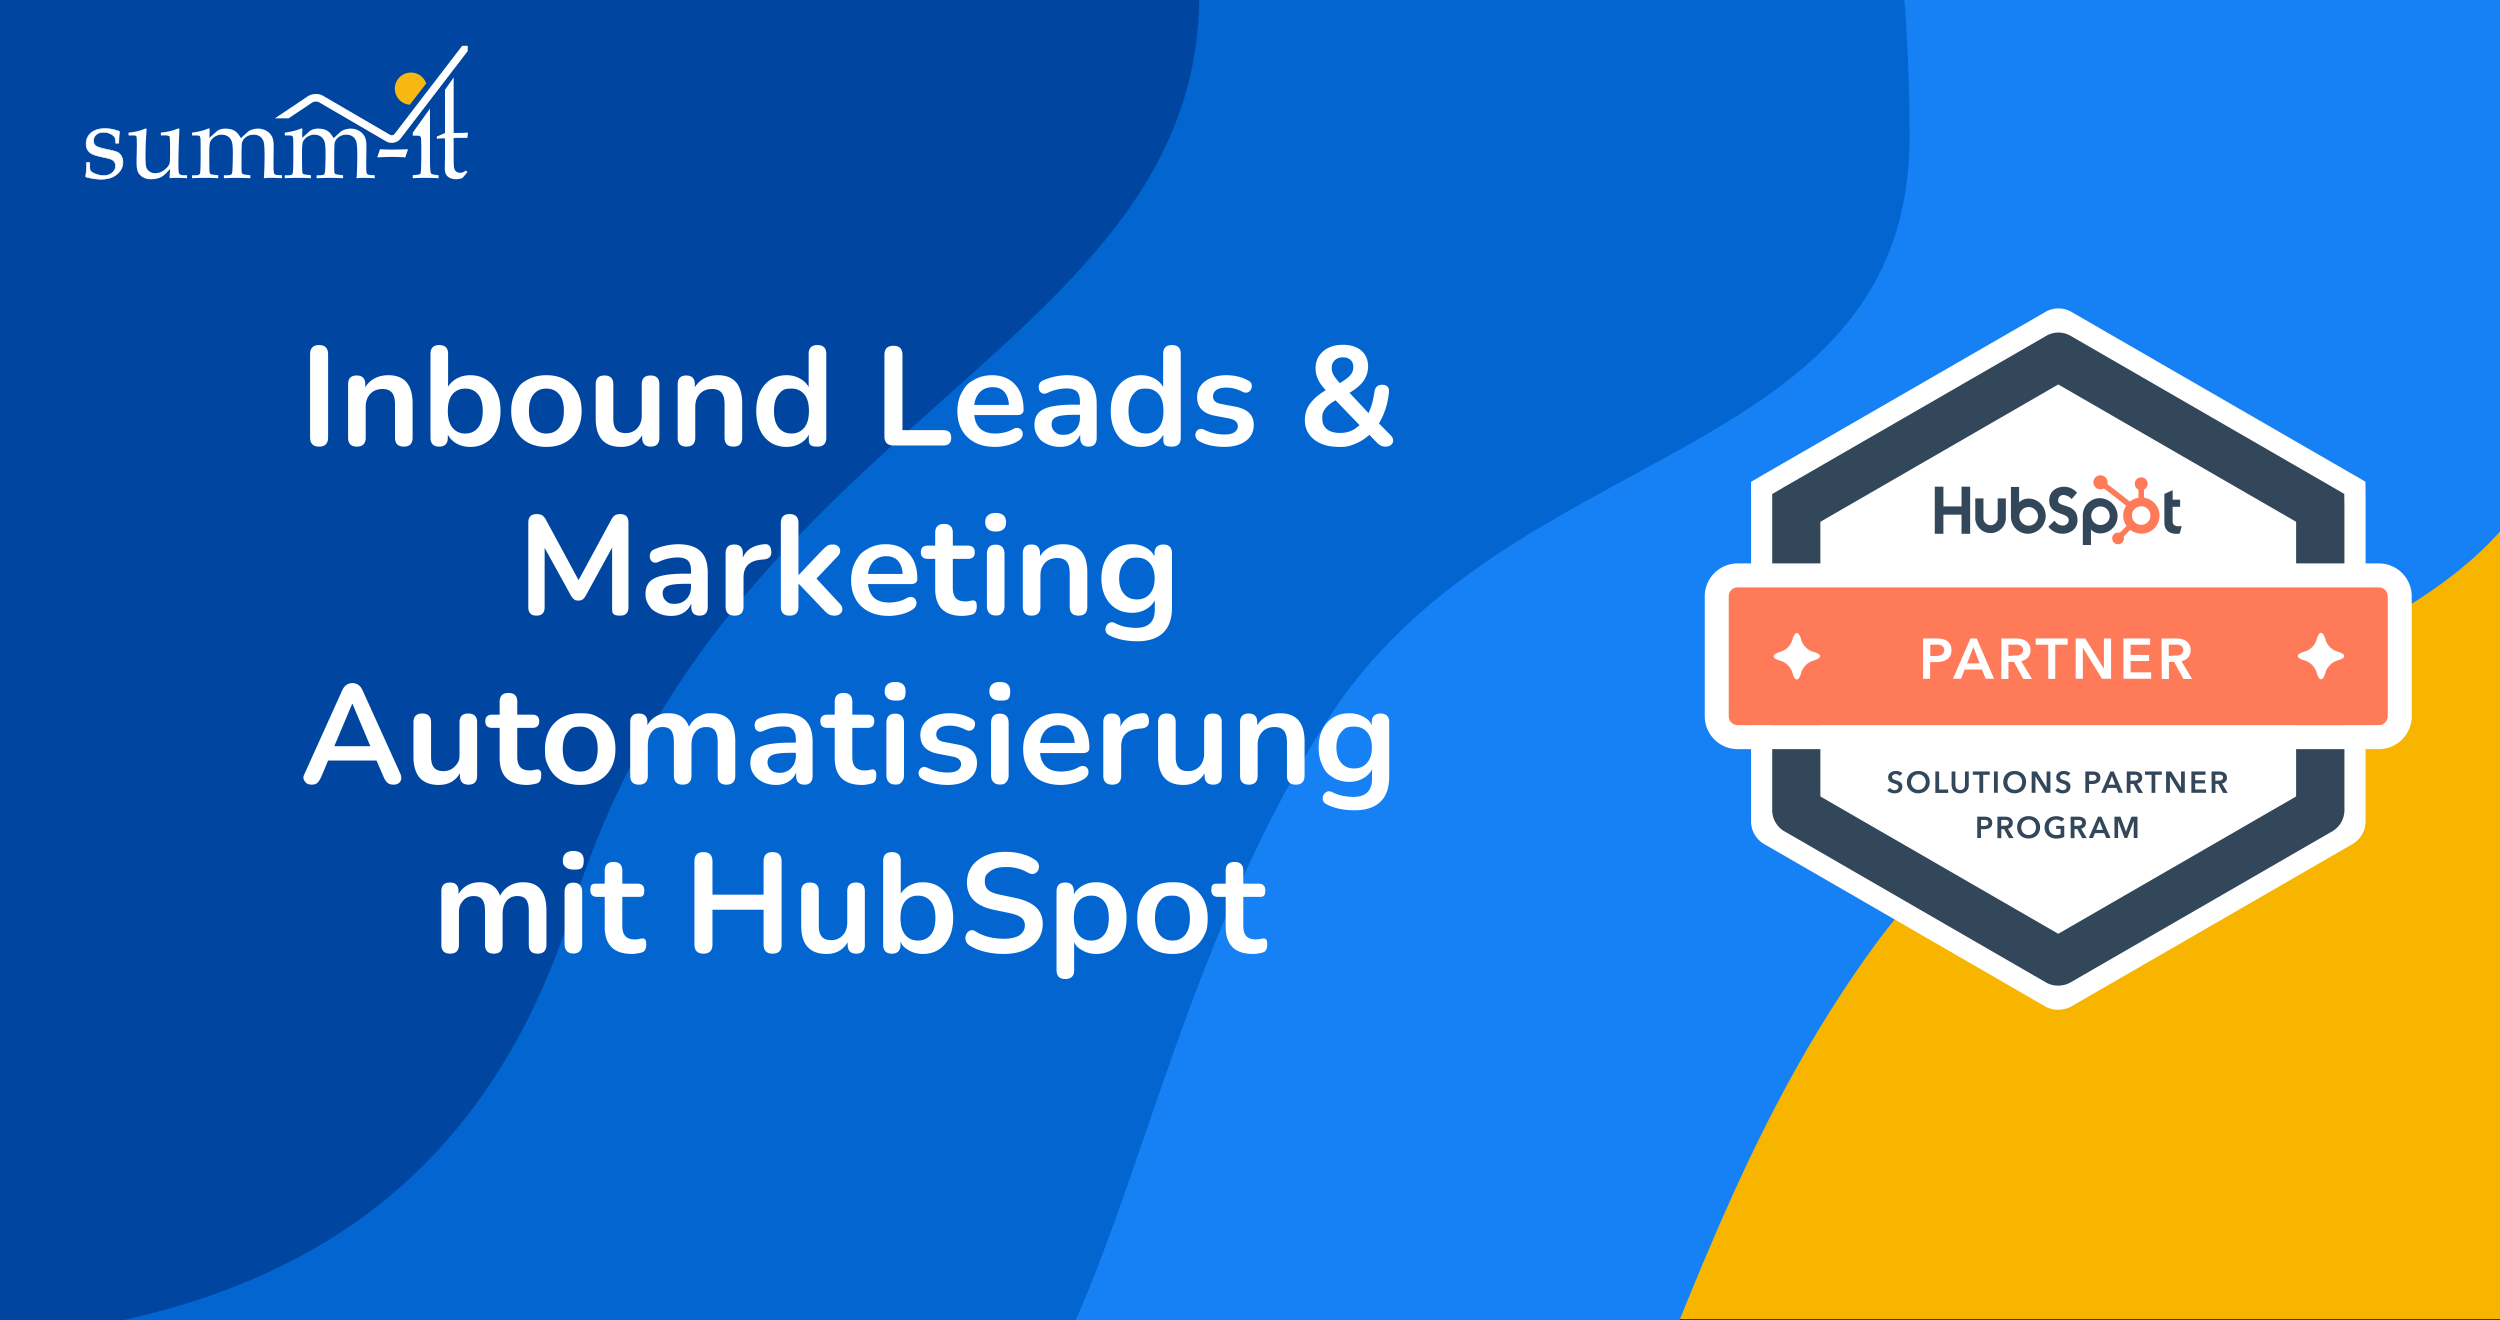
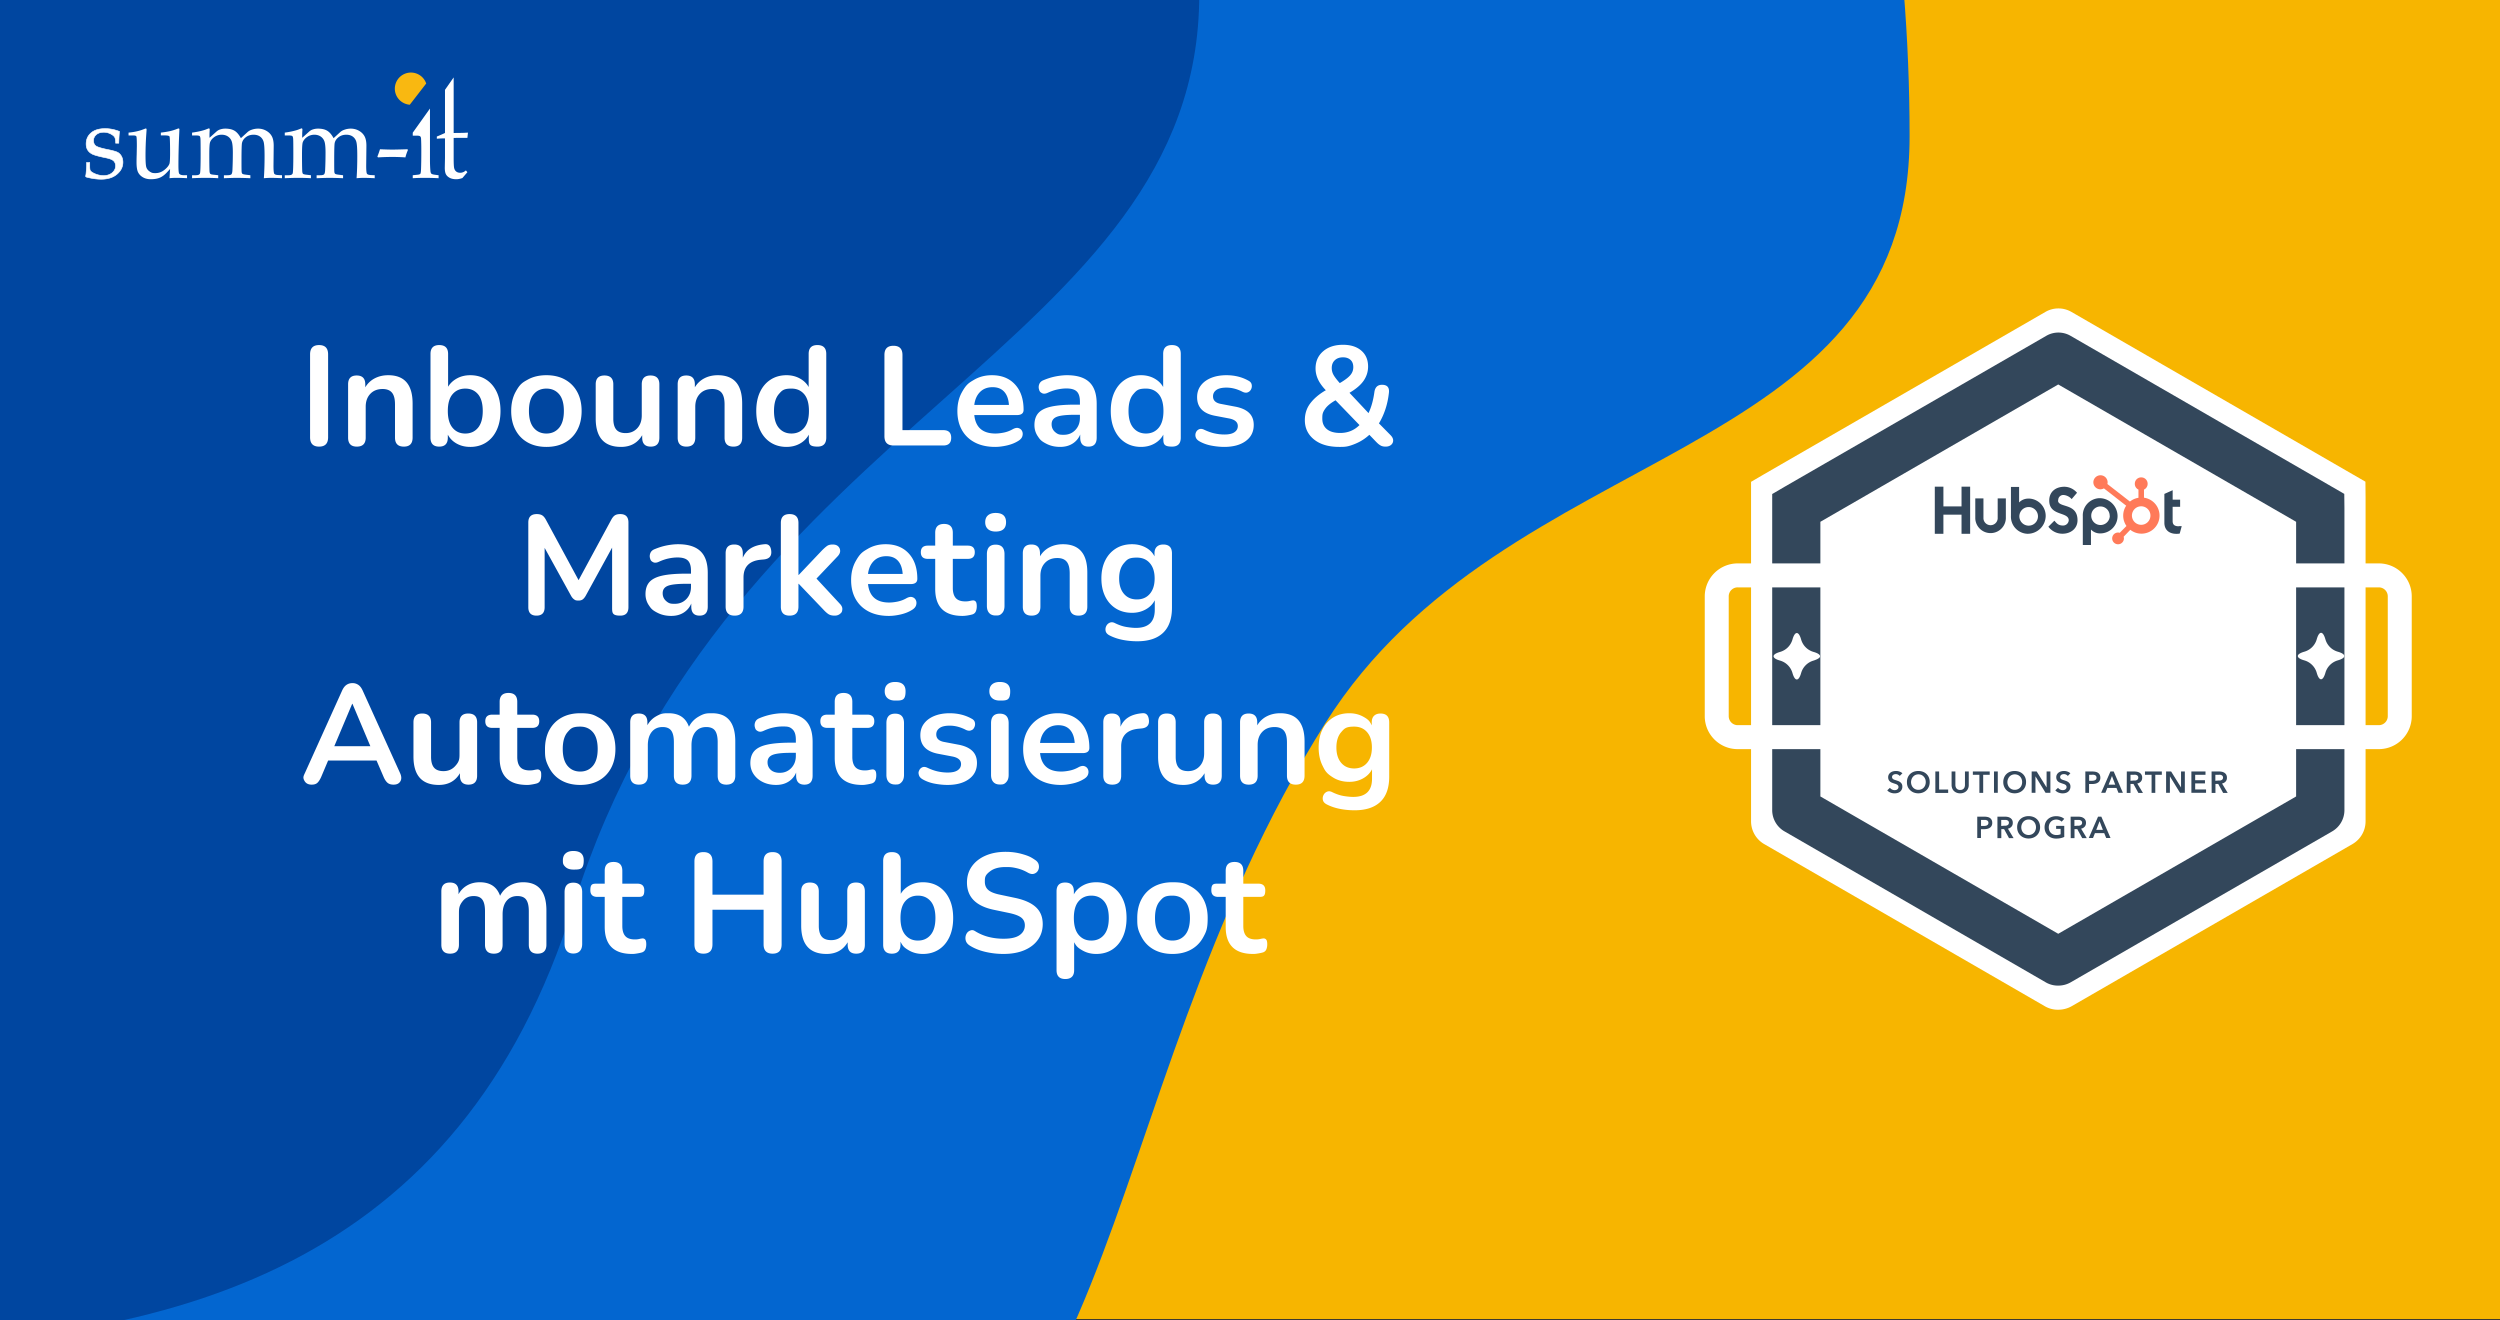
<svg xmlns="http://www.w3.org/2000/svg" xmlns:xlink="http://www.w3.org/1999/xlink" xml:space="preserve" width="710" height="375" viewBox="0 0 710 375">
  <rect x="0" y="0" width="710" height="375" fill="#333333" stroke="none" />
  <defs>
    <path id="a" d="M0 0h710v375H0z" />
  </defs>
  <clipPath id="b">
    <use xlink:href="#a" overflow="visible" />
  </clipPath>
  <g clip-path="url(#b)">
    <path fill="#f7b500" d="M0-.391h710v375H0z" />
-     <path fill="#1681f5" d="M728.859 100.006c0 94.101-134.893 85.489-195.064 166.602-80.866 109.012-65.834 237.891-188.409 237.891-211.787 0-383.474-181.098-383.474-404.492 0-223.395 171.687-404.492 383.474-404.492s383.473 181.096 383.473 404.491" />
    <path fill="#0366d0" d="M542.323 38.673c0 94.101-114.702 85.489-165.866 166.602-68.762 109.01-55.98 237.891-160.207 237.891-180.085 0-326.073-181.098-326.073-404.492 0-223.396 145.988-404.492 326.073-404.492S542.323-184.722 542.323 38.673" />
    <path fill="#0046a0" d="M340.59-1.561c0 100.284-134.134 119.727-177.753 258.789C130.825 359.29 50.668 382.619-46.4 382.619c-181.307 0-269.581-168.336-269.581-384.18 0-215.845 146.979-390.82 328.285-390.82 181.309 0 328.286 174.976 328.286 390.82" />
  </g>
-   <path fill="#fff" d="m131.262 13-19.193 25.021a.9.9 0 0 1-.349.271 1.2 1.2 0 0 1-.485.106.95.95 0 0 1-.475-.12L91.73 27.194c-.627-.361-1.322-.502-2.013-.506-.785.007-1.576.186-2.263.638l-9.387 6.279h3.902l6.69-4.477c.211-.148.639-.274 1.058-.271.372-.003.727.093.92.209l19.027 11.085a3.1 3.1 0 0 0 1.568.416c.485 0 .959-.104 1.397-.309a3.1 3.1 0 0 0 1.159-.918l19.043-24.826V13z" />
  <path fill="#f9b811" d="M115.908 20.676a4.576 4.576 0 0 0-3.705 5.309 4.58 4.58 0 0 0 4.176 3.757l4.663-6.027a4.58 4.58 0 0 0-5.134-3.039" />
  <g fill="#fff">
    <path d="M128.84 39.164v5.715q0 2.235.144 2.859.147.628.589.978.444.349 1.131.35.422 0 .821-.166.403-.167.792-.504l.423.508-1.419 1.662q-.468.161-.905.247a4.2 4.2 0 0 1-.849.088c-.721 0-1.333-.128-1.827-.384q-.748-.39-1.083-1.005-.336-.619-.336-1.874l.056-2.809v-5.532q-1.121 0-2.315.099v-.624c.837-.32 2.315-1.005 2.315-1.005V25.513l2.464-3.529v15.783s2.148-.014 2.896-.045l1.167-.059-.163 1.501-.596-.014-2.798.014zM122.111 30.826v14.542q.001 1.892.134 3.231.059.525.276.73c.143.135.496.235 1.049.305l.991.132v.845a80 80 0 0 0-3.877-.102c-1.143 0-2.3.032-3.462.102v-.845l1.25-.132c.487-.04.782-.132.895-.272q.17-.209.211-1.409.075-1.852.075-5.107 0-2.263-.075-3.49-.03-.454-.254-.644-.224-.189-1.011-.189h-1.092v-.843zM107.362 44.699l-.19-.204q.438-1.108.743-2.11c1.417.064 2.598.101 3.537.101q1.167-.002 4.282-.101l.116.218c-.32.734-.558 1.437-.712 2.097a55 55 0 0 0-3.671-.131 68 68 0 0 0-4.105.13M85.826 39.137l1.953-1.749q.465-.42.989-.598a4.6 4.6 0 0 1 1.498-.26q1.646-.001 2.642.589c.669.394 1.276 1.1 1.83 2.119l1.88-1.718a3.3 3.3 0 0 1 1.183-.672 5.4 5.4 0 0 1 1.779-.318q1.312-.001 2.378.611 1.064.612 1.582 1.588.519.975.52 2.655l-.061 5.697q.001 1.91.22 2.254.22.342 1.13.384l1.068.047v.845l-.702-.035a69 69 0 0 0-2.3-.066c-.611 0-1.331.032-2.149.102.136-1.799.201-3.896.201-6.301q.002-3.044-.261-4.001-.264-.959-1.002-1.504c-.495-.362-1.112-.544-1.86-.544q-1.263 0-2.165.685c-.6.456-.976 1.003-1.12 1.642-.096.403-.144 2.134-.144 5.185q0 2.697.042 3.07.043.378.24.532.195.154 1.262.273l.975.118v.845a104 104 0 0 0-3.788-.102q-.961-.002-3.728.102v-.845h.977c.58 0 .961-.084 1.133-.249q.265-.248.307-1.167.117-2.393.116-4.984c0-1.549-.105-2.612-.313-3.203a2.76 2.76 0 0 0-1.061-1.391q-.751-.51-1.8-.511-1.12 0-2.038.628-.919.626-1.253 1.518-.218.609-.219 3.468.001 3.135.06 4.607.029.684.218.874t1.251.293l1.008.117v.845a61 61 0 0 0-3.439-.102q-1.835-.001-3.989.102v-.845h1.106q.948-.001 1.134-.506.19-.502.19-5.483 0-3.648-.043-4.305c-.031-.438-.111-.714-.25-.831q-.203-.177-1.236-.177h-.902v-.802q2.14-.289 3.683-.799l1.063-.408q.264-.001.265.353l-.032.525q-.042.807-.028 1.803M59.496 39.137l1.954-1.749q.466-.42.99-.598a4.6 4.6 0 0 1 1.5-.26q1.645-.001 2.645.589.996.59 1.827 2.119l1.881-1.718q.48-.44 1.182-.672a5.4 5.4 0 0 1 1.779-.318q1.313-.001 2.376.611 1.065.612 1.583 1.588.516.975.517 2.655l-.059 5.697q.002 1.91.22 2.254.22.342 1.129.384l1.068.047v.845l-.701-.035a70 70 0 0 0-2.3-.066q-.922-.002-2.152.102c.134-1.799.203-3.896.203-6.301q0-3.044-.261-4.001-.262-.959-1.003-1.504-.74-.543-1.861-.544-1.262 0-2.164.685-.9.684-1.117 1.642c-.098.403-.146 2.134-.146 5.185q0 2.697.043 3.07.044.378.239.532.198.154 1.261.273l.975.118v.845a104 104 0 0 0-3.786-.102q-.962-.002-3.728.102v-.845h.976q.873 0 1.135-.249c.177-.166.276-.554.307-1.167q.114-2.393.116-4.984c0-1.549-.105-2.612-.313-3.203a2.75 2.75 0 0 0-1.062-1.391q-.75-.51-1.8-.511-1.121 0-2.038.628-.917.626-1.252 1.518-.218.609-.219 3.468.002 3.135.057 4.607.031.684.221.874c.19.19.542.224 1.251.293l1.006.117v.845a61 61 0 0 0-3.437-.102q-1.835-.001-3.992.102v-.845h1.107q.946-.001 1.135-.506.19-.502.191-5.483-.001-3.648-.044-4.305-.044-.656-.248-.831-.205-.177-1.237-.177h-.904v-.802q2.141-.289 3.684-.799l1.064-.408q.263-.001.263.353l-.03.525q-.045.807-.031 1.803M48.14 50.611l.161-2.621-.859.93q-1.002 1.093-2.042 1.536-1.038.446-2.566.444-1.31.002-2.253-.553-.946-.554-1.374-1.435-.429-.88-.429-2.787 0-.99.044-2.301l.043-2.347q0-2.461-.14-2.737-.136-.275-.923-.276h-1.296v-.802q1.985-.173 3.665-.728l1.213-.45q.248 0 .247.363l-.102 1.485a88 88 0 0 0-.203 5.738q0 2.65.217 3.386.22.732.917 1.223c.697.491 1.031.487 1.7.487q1.353.001 2.477-.875c.75-.582 1.243-1.167 1.476-1.763q.188-.507.189-3.072 0-4.31-.161-4.687-.145-.307-1.311-.307h-1.15v-.802q1.5-.174 2.547-.406 1.049-.233 2.215-.699a.6.6 0 0 1 .26-.072q.249 0 .249.276l-.059 1.355a202 202 0 0 0-.219 8.767q0 2.126.219 2.431.32.45 1.383.452h.845v.845a56 56 0 0 0-3.087-.102c-.631.003-1.262.035-1.893.104" />
    <path stroke="#fff" stroke-miterlimit="10" stroke-width=".171" d="M25.482 46.154v.951c0 .762.068 1.231.206 1.419q.375.463 1.478.905 1.097.436 2.264.438 1.499 0 2.446-.812.946-.809.947-1.93 0-.891-.554-1.429-.554-.539-2.112-.86-2.896-.586-3.83-1.02-.93-.441-1.396-1.167-.468-.729-.467-1.765 0-1.939 1.408-3.147 1.407-1.21 3.989-1.209 2.04 0 4.069.813-.126.992-.205 3.32h-.875q-.029-1.282-.276-1.688-.334-.54-1.219-.978a4.2 4.2 0 0 0-1.888-.436c-.885 0-1.587.228-2.115.678q-.792.679-.791 1.698 0 .977.625 1.474.628.51 3.466 1.079 2.097.423 2.768.786t1.076 1.106c.272.492.409 1.063.409 1.7q-.001 1.966-1.682 3.391-1.683 1.427-4.493 1.426-1.791-.001-4.019-.56-.393-.099-.393-.306l.044-.204a5 5 0 0 0 .1-.774q.132-1.413.132-2.203l-.014-.699h.902z" />
  </g>
  <defs>
    <path id="bO" d="M483.637 87.181h201.811v200H483.637z" />
  </defs>
  <clipPath id="bP">
    <use xlink:href="#bO" overflow="visible" />
  </clipPath>
  <g clip-path="url(#bP)">
    <defs>
      <path id="bQ" d="M483.637 87.181h201.811v200H483.637z" />
    </defs>
    <clipPath id="bR">
      <use xlink:href="#bQ" overflow="visible" />
    </clipPath>
    <path fill="#fff" d="M584.542 286.761a7.3 7.3 0 0 1-3.673-.913l-79.971-46.208a7.49 7.49 0 0 1-3.598-6.38v-96.42l3.748-2.19 79.818-46.047a7.38 7.38 0 0 1 7.454 0l83.46 48.197.043 4.327v92.135a7.47 7.47 0 0 1-3.679 6.431l-79.883 46.122a7.7 7.7 0 0 1-3.719.946m-72.551-57.683 72.551 41.888 72.55-41.888V145.31l-72.55-41.887-72.551 41.887zm76.217-127.794-.137.083z" clip-path="url(#bR)" />
  </g>
  <g clip-path="url(#bP)">
    <defs>
      <path id="bS" d="M483.637 87.181h201.811v200H483.637z" />
    </defs>
    <clipPath id="bT">
      <use xlink:href="#bS" overflow="visible" />
    </clipPath>
    <path fill="#fff" d="M658.937 230.093v-85.802a.1.1 0 0 0-.043-.077l-74.31-42.902a.07.07 0 0 0-.085 0l-74.31 42.901a.1.1 0 0 0-.043.077v85.802a.1.1 0 0 0 .043.077l74.352 42.901a.075.075 0 0 0 .086 0l74.31-42.901a.1.1 0 0 0 0-.076" clip-path="url(#bT)" />
    <path fill="#33475b" d="M584.541 279.912a6.84 6.84 0 0 1-3.42-.855l-74.464-43.029a6.97 6.97 0 0 1-3.352-5.935v-89.788l3.49-2.044 74.324-42.875a6.88 6.88 0 0 1 6.943 0l77.713 44.877.043 4.028v85.801a6.97 6.97 0 0 1-3.421 5.985l-74.394 42.944a7.06 7.06 0 0 1-3.462.891m-67.554-53.719 67.554 39.002 67.555-39.002v-78.004l-67.555-39.001-67.554 39.001zm70.975-118.998-.137.077z" clip-path="url(#bT)" />
    <path fill="#33475b" d="M539.52 220.369a1.4 1.4 0 0 0-.479-.377 1.5 1.5 0 0 0-.632-.145 2 2 0 0 0-.368.043 1.4 1.4 0 0 0-.342.145.9.9 0 0 0-.257.257.73.73 0 0 0-.103.385.65.65 0 0 0 .094.351.7.7 0 0 0 .231.249q.168.11.359.179l.479.154.599.214q.308.118.573.316c.175.134.32.303.427.495.118.23.174.486.163.745.013.295-.049.589-.18.854a1.65 1.65 0 0 1-.47.606c-.21.167-.451.289-.71.359a3.084 3.084 0 0 1-2.001-.103 2.2 2.2 0 0 1-.924-.642l.77-.718c.151.21.354.378.59.487.229.116.48.178.735.18q.196-.002.386-.052a.8.8 0 0 0 .351-.154q.155-.116.257-.282a.8.8 0 0 0 .103-.41.7.7 0 0 0-.12-.401 1 1 0 0 0-.291-.274 2.7 2.7 0 0 0-.444-.196l-.547-.18-.548-.205a1.8 1.8 0 0 1-.487-.316 1.5 1.5 0 0 1-.358-.487 1.7 1.7 0 0 1-.138-.71 1.6 1.6 0 0 1 .197-.795 1.7 1.7 0 0 1 .504-.556q.329-.221.71-.325c.279-.071.567-.105.855-.103.317.002.632.057.931.162.316.101.607.267.854.487z" clip-path="url(#bT)" />
    <path fill="#33475b" d="M541.572 222.114c-.008-.45.073-.897.239-1.316.152-.374.383-.713.675-.992a3.1 3.1 0 0 1 1.026-.632 3.9 3.9 0 0 1 2.565 0 2.91 2.91 0 0 1 1.719 1.624c.166.419.247.866.24 1.316.007.442-.074.881-.24 1.292a2.9 2.9 0 0 1-.684 1.008 3 3 0 0 1-1.035.659 3.64 3.64 0 0 1-2.565 0 3 3 0 0 1-1.026-.659 2.9 2.9 0 0 1-.7-1.008 3.3 3.3 0 0 1-.214-1.292m1.163 0c0 .292.053.581.154.855a1.989 1.989 0 0 0 1.086 1.172c.27.116.561.175.854.17.294.002.585-.057.855-.17a2 2 0 0 0 .658-.463c.19-.204.336-.445.428-.709.099-.274.148-.563.146-.855a2.4 2.4 0 0 0-.146-.854 2.08 2.08 0 0 0-1.077-1.172 2.2 2.2 0 0 0-.855-.171 2.1 2.1 0 0 0-.854.171c-.248.108-.47.27-.65.471a2.1 2.1 0 0 0-.428.701 2.4 2.4 0 0 0-.171.854" clip-path="url(#bT)" />
    <path fill="#33475b" d="M549.636 219.104h1.077v5.131h2.565v.957h-3.642z" clip-path="url(#bT)" />
    <path fill="#33475b" d="M559.127 222.936c.008.337-.057.672-.188.983a2 2 0 0 1-.513.752 2.2 2.2 0 0 1-.77.471c-.31.116-.637.174-.967.171a2.8 2.8 0 0 1-.967-.171 2.4 2.4 0 0 1-.77-.471 2 2 0 0 1-.513-.752 2.6 2.6 0 0 1-.188-.983v-3.831h1.078v3.79q.001.265.068.521c.047.17.126.33.23.471.112.142.256.256.419.332.201.093.421.137.642.129.224.008.445-.036.649-.129.164-.076.308-.19.419-.332.106-.14.183-.3.223-.471q.074-.255.068-.521v-3.79h1.077v3.831z" clip-path="url(#bT)" />
    <path fill="#33475b" d="M562.146 220.045h-1.856v-.941h4.789v.941h-1.855v5.131h-1.078z" clip-path="url(#bT)" />
    <path fill="#33475b" d="M566.293 219.104h1.078v6.054h-1.078z" clip-path="url(#bT)" />
    <path fill="#33475b" d="M568.927 222.114a3.4 3.4 0 0 1 .248-1.316c.153-.374.384-.713.676-.992a3 3 0 0 1 1.026-.632 3.9 3.9 0 0 1 2.565 0c.384.138.736.353 1.034.632a2.9 2.9 0 0 1 .685.992c.166.419.247.866.239 1.316.007.442-.074.881-.239 1.292a2.9 2.9 0 0 1-.685 1.008 3 3 0 0 1-1.034.659 3.64 3.64 0 0 1-2.565 0 3 3 0 0 1-1.026-.659 3 3 0 0 1-.676-1.008 3.3 3.3 0 0 1-.248-1.292m1.172 0c0 .292.052.581.153.855a1.995 1.995 0 0 0 1.086 1.172c.271.116.562.175.855.17a2.1 2.1 0 0 0 .855-.17 1.95 1.95 0 0 0 1.094-1.172 2.56 2.56 0 0 0 0-1.709 2.1 2.1 0 0 0-.427-.701 1.9 1.9 0 0 0-.659-.471 2.2 2.2 0 0 0-1.71 0 2 2 0 0 0-.658.471 2.2 2.2 0 0 0-.419.701 2.4 2.4 0 0 0-.17.854" clip-path="url(#bT)" />
    <path fill="#33475b" d="M576.991 219.104h1.429l2.813 4.533v-4.533h1.078v6.054h-1.369l-2.873-4.677v4.677h-1.078z" clip-path="url(#bT)" />
    <path fill="#33475b" d="M587.261 220.369a1.4 1.4 0 0 0-.479-.377 1.5 1.5 0 0 0-.632-.145 2 2 0 0 0-.377.043 1.5 1.5 0 0 0-.342.145.8.8 0 0 0-.248.257.73.73 0 0 0-.103.385.74.74 0 0 0 .085.351.9.9 0 0 0 .24.249q.168.11.358.179l.471.154c.196.06.401.137.606.214q.308.118.573.316c.175.134.32.303.428.495.117.23.173.486.162.745.009.295-.053.588-.18.854-.11.236-.274.444-.479.606a1.8 1.8 0 0 1-.701.359 3 3 0 0 1-.854.12 3.2 3.2 0 0 1-1.155-.223 2.24 2.24 0 0 1-.923-.642l.77-.718c.156.209.361.376.598.487.226.114.475.176.728.18q.196 0 .385-.052a.8.8 0 0 0 .358-.154 1 1 0 0 0 .257-.282.76.76 0 0 0 .094-.41.67.67 0 0 0-.11-.401.9.9 0 0 0-.3-.274 2.2 2.2 0 0 0-.444-.196l-.539-.18-.547-.205a1.8 1.8 0 0 1-.487-.316 1.5 1.5 0 0 1-.359-.487 1.7 1.7 0 0 1-.137-.71 1.6 1.6 0 0 1 .196-.795c.126-.221.298-.41.505-.556q.329-.222.71-.325.396-.103.804-.103c.32.001.639.056.94.162.316.101.608.267.855.487z" clip-path="url(#bT)" />
    <path fill="#33475b" d="M592.237 219.104h1.976q.475-.002.94.094c.259.05.504.155.719.308.199.139.359.327.461.547.117.252.173.527.163.804a1.7 1.7 0 0 1-.188.855 1.4 1.4 0 0 1-.504.548 2.1 2.1 0 0 1-.753.308 4.3 4.3 0 0 1-.907.094h-.854v2.506h-1.052zm1.828 2.643q.254-.001.505-.043.225-.03.428-.137a.7.7 0 0 0 .299-.267.77.77 0 0 0 .111-.445.76.76 0 0 0-.111-.436.7.7 0 0 0-.291-.257 1.5 1.5 0 0 0-.419-.128 4 4 0 0 0-.486 0h-.788v1.71z" clip-path="url(#bT)" />
    <path fill="#33475b" d="M599.36 219.104h.932l2.607 6.054h-1.257l-.564-1.385h-2.601l-.547 1.385h-1.204zm1.369 3.746-.931-2.462-.948 2.462z" clip-path="url(#bT)" />
    <path fill="#33475b" d="M604.012 219.104h2.104q.433-.006.855.085c.256.055.5.156.719.3.206.137.377.321.496.539.141.262.205.558.188.854.019.391-.112.773-.367 1.07-.27.294-.626.492-1.018.565l1.616 2.685h-1.3l-1.402-2.565h-.839v2.565h-1.077zm1.959 2.566q.23.02.462 0 .218-.032.419-.129a.76.76 0 0 0 .299-.273.72.72 0 0 0 .12-.444.7.7 0 0 0-.111-.411.73.73 0 0 0-.282-.247 1.3 1.3 0 0 0-.386-.129 2.5 2.5 0 0 0-.427 0h-1.001v1.71z" clip-path="url(#bT)" />
    <path fill="#33475b" d="M611.05 220.045h-1.881v-.941h4.789v.941h-1.856v5.131h-1.052z" clip-path="url(#bT)" />
    <path fill="#33475b" d="M615.172 219.104h1.43l2.813 4.533v-4.533h1.077v6.054h-1.368l-2.874-4.677v4.677h-1.078z" clip-path="url(#bT)" />
    <path fill="#33475b" d="M622.354 219.104h4.009v.941h-2.932v1.539h2.779v.907h-2.779v1.71h3.086v.958h-4.163z" clip-path="url(#bT)" />
    <path fill="#33475b" d="M628.084 219.104h2.104q.432-.006.854.085c.256.056.499.157.719.3.207.137.377.321.496.539.141.262.205.558.188.854.02.391-.112.773-.367 1.07a1.83 1.83 0 0 1-1.018.565l1.616 2.685h-1.3l-1.402-2.565h-.787v2.565h-1.077zm1.958 2.566q.231.02.462 0 .22-.035.419-.129a.76.76 0 0 0 .299-.273.7.7 0 0 0 .12-.444.7.7 0 0 0-.111-.411.74.74 0 0 0-.282-.247 1.3 1.3 0 0 0-.385-.129 2.6 2.6 0 0 0-.428 0h-.975v1.71z" clip-path="url(#bT)" />
    <path fill="#33475b" d="M561.539 231.931h1.975q.476-.002.94.095c.26.05.504.154.719.308.196.143.354.33.462.547.116.252.172.527.162.804a1.7 1.7 0 0 1-.188.855 1.5 1.5 0 0 1-.514.547c-.225.15-.478.255-.743.308a4.4 4.4 0 0 1-.907.095h-.854v2.505h-1.052zm1.828 2.642q.254 0 .505-.043c.149-.021.294-.066.427-.137a.76.76 0 0 0 .3-.266.77.77 0 0 0 .111-.445.76.76 0 0 0-.111-.436.73.73 0 0 0-.3-.257 1.5 1.5 0 0 0-.418-.129 5 5 0 0 0-.479 0h-.786v1.711z" clip-path="url(#bT)" />
    <path fill="#33475b" d="M567.269 231.932h2.104q.432-.006.854.085c.253.056.493.157.71.3.21.136.383.32.505.538.141.263.205.559.188.855.016.392-.118.774-.376 1.07-.266.294-.62.492-1.009.564l1.616 2.686h-1.3l-1.402-2.565h-.787v2.565h-1.103zm1.958 2.564q.23.021.462 0 .215-.032.41-.128a.73.73 0 0 0 .308-.273.78.78 0 0 0 .12-.444.7.7 0 0 0-.111-.411.84.84 0 0 0-.282-.248 1.4 1.4 0 0 0-.394-.128 2.3 2.3 0 0 0-.419 0h-.975v1.71z" clip-path="url(#bT)" />
    <path fill="#33475b" d="M572.869 234.941c-.008-.45.073-.898.239-1.317a2.88 2.88 0 0 1 1.711-1.624 3.8 3.8 0 0 1 1.3-.223c.445-.003.888.073 1.308.223a3 3 0 0 1 1.035.632c.292.279.522.617.676.991.168.419.252.866.248 1.317.004.442-.08.881-.248 1.291a2.96 2.96 0 0 1-1.711 1.667 3.67 3.67 0 0 1-2.607 0 2.98 2.98 0 0 1-1.711-1.667 3.3 3.3 0 0 1-.24-1.29m1.172 0c.001.291.05.579.146.854.096.262.24.503.427.71.188.195.411.353.659.462a2.18 2.18 0 0 0 1.71 0 1.98 1.98 0 0 0 1.086-1.172 2.44 2.44 0 0 0 0-1.709 2.1 2.1 0 0 0-.419-.701 1.95 1.95 0 0 0-.658-.47 2.23 2.23 0 0 0-1.711 0c-.246.11-.467.271-.649.47a2.3 2.3 0 0 0-.428.701 2.6 2.6 0 0 0-.163.855" clip-path="url(#bT)" />
    <path fill="#33475b" d="M586.25 237.687a4.6 4.6 0 0 1-1.018.342q-.625.137-1.266.128a3.5 3.5 0 0 1-1.343-.239 3.1 3.1 0 0 1-1.043-.658 3 3 0 0 1-.683-1.009 3.3 3.3 0 0 1-.239-1.291 3.4 3.4 0 0 1 .248-1.317c.162-.373.397-.711.692-.992a3.1 3.1 0 0 1 1.043-.632 3.8 3.8 0 0 1 1.3-.222c.45-.006.898.064 1.326.205.361.117.696.306.982.556l-.743.804a1.8 1.8 0 0 0-.65-.436 2.33 2.33 0 0 0-1.771 0c-.25.108-.474.269-.658.47a2.3 2.3 0 0 0-.428.701 2.57 2.57 0 0 0 0 1.709c.097.262.241.503.428.71.19.199.421.356.676.462.287.117.596.175.906.171.412.011.822-.063 1.206-.214v-1.54h-1.274v-.854h2.308z" clip-path="url(#bT)" />
    <path fill="#33475b" d="M588.056 231.932h2.104q.433-.006.855.085c.253.056.493.157.709.3.21.136.384.32.505.538.141.263.206.559.188.855.016.392-.119.774-.376 1.07-.266.294-.62.492-1.009.564l1.615 2.686h-1.299l-1.403-2.565h-.787v2.565h-1.076zm1.958 2.564q.231.021.463 0 .214-.032.41-.128a.74.74 0 0 0 .308-.273.77.77 0 0 0 .119-.444.7.7 0 0 0-.11-.411.84.84 0 0 0-.282-.248 1.4 1.4 0 0 0-.394-.128 2.3 2.3 0 0 0-.419 0h-.975v1.71z" clip-path="url(#bT)" />
    <path fill="#33475b" d="M595.846 231.931h.932l2.607 6.055h-1.229l-.565-1.386h-2.626l-.547 1.386h-1.205zm1.369 3.747-.932-2.463-.948 2.463z" clip-path="url(#bT)" />
-     <path fill="#33475b" d="M600.498 231.931h1.71l1.573 4.276 1.557-4.276h1.71v6.054h-1.069v-4.867l-1.838 4.865h-.787l-1.813-4.865v4.865h-1.026z" clip-path="url(#bT)" />
-     <path fill="#ff7a59" d="M491.482 166.669H677.6c.555 0 1.005.45 1.005 1.005v37.368c0 .555-.45 1.005-1.005 1.005H491.482c-.554 0-1.004-.45-1.004-1.005v-37.368a1.006 1.006 0 0 1 1.004-1.005" clip-path="url(#bT)" />
    <path fill="#fff" d="M675.575 166.812a2.553 2.553 0 0 1 2.552 2.552v34.03a2.553 2.553 0 0 1-2.552 2.553H493.509a2.553 2.553 0 0 1-2.552-2.553v-34.03a2.55 2.55 0 0 1 2.552-2.552zm0-6.806H493.509a9.36 9.36 0 0 0-9.359 9.359v34.029c0 5.17 4.19 9.359 9.359 9.359h182.066a9.36 9.36 0 0 0 9.359-9.359v-34.03c0-5.169-4.191-9.358-9.359-9.358" clip-path="url(#bT)" />
    <path fill="#ff7a59" d="M608.895 141.375v-2.334a1.78 1.78 0 0 0 1.034-1.616v-.051a1.803 1.803 0 0 0-1.795-1.795h-.051c-.991 0-1.795.804-1.795 1.795v.051a1.78 1.78 0 0 0 1.034 1.616v2.334a5.1 5.1 0 0 0-2.42 1.069l-6.405-4.986q.067-.248.069-.505a2.029 2.029 0 0 0-4.056-.02 2.027 2.027 0 0 0 2.003 2.037 2 2 0 0 0 1-.273l6.328 4.925a5.06 5.06 0 0 0-.854 2.822 5.12 5.12 0 0 0 .931 2.933l-1.915 1.941a1.5 1.5 0 0 0-.479-.077 1.667 1.667 0 1 0 1.668 1.667v-.008a1.7 1.7 0 0 0-.077-.47l1.89-1.967a5.132 5.132 0 1 0 3.89-9.116m-.788 7.697a2.627 2.627 0 1 1 2.616-2.635v.018a2.615 2.615 0 0 1-2.616 2.617" clip-path="url(#bT)" />
    <path fill="#33475b" d="M591.519 154.783v-8.167l-.003-.079a4.875 4.875 0 0 1 4.689-5.053 5.13 5.13 0 0 1 5.182 5.002 4.917 4.917 0 0 1-4.822 5.003 3.56 3.56 0 0 1-2.729-1.095v4.388zm2.393-8.345a2.634 2.634 0 0 0 5.268.063v-.012l-.033-.024a2.617 2.617 0 0 0-5.235-.027m24.192 5.173c-1.975 0-3.422-1.051-3.422-3.147v-8.192l2.353-1.051v2.692h2.121v2.027h-2.128v4.019c0 .905.386 1.504 1.762 1.504l.009-.043h.812l-.572 2.112a4.3 4.3 0 0 1-.827.079zm-61.03-.008v-5.431h-5.147v5.431h-2.444V138.22h2.444v5.602h5.148v-5.602h2.446v13.383zm18.718-.009-.078-.004a4.87 4.87 0 0 1-4.607-5.126v-8.167h2.317v4.404a3.57 3.57 0 0 1 2.745-1.095l-.018-.017a4.92 4.92 0 0 1 4.824 5.002 5.133 5.133 0 0 1-5.13 5.003zm.342-7.593a2.642 2.642 0 1 0 2.651 2.65v-.017a2.64 2.64 0 0 0-2.642-2.633zm5.601 5.582 1.71-1.709c.632.709 1.077 1.376 2.445 1.376a1.6 1.6 0 0 0 1.634-1.471c0-2.54-5.541-1.103-5.541-5.626 0-2.446 1.77-3.917 4.336-3.917a4.82 4.82 0 0 1 3.557 1.71l-1.522 1.795a3.46 3.46 0 0 0-2.18-1.154 1.44 1.44 0 0 0-1.634 1.548l-.066-.026c0 2.223 5.54.607 5.54 5.644 0 2.334-1.89 3.823-4.275 3.823h-.023a4.97 4.97 0 0 1-3.981-1.993m-20.754-2.308v-5.729h2.317v5.729a2.028 2.028 0 0 0 4.045 0v-5.729h2.317v5.729a4.345 4.345 0 0 1-8.679 0" clip-path="url(#bT)" />
    <path fill="#fff" d="M516.894 186.38c0-.479-.701-.907-1.829-1.229a5.13 5.13 0 0 1-3.548-3.541c-.317-1.137-.753-1.828-1.224-1.828-.47 0-.906.692-1.229 1.828a5.13 5.13 0 0 1-3.54 3.541c-1.137.325-1.828.752-1.828 1.229s.692.907 1.828 1.223a5.13 5.13 0 0 1 3.54 3.548c.325 1.13.753 1.821 1.229 1.821.478 0 .907-.692 1.224-1.821a5.13 5.13 0 0 1 3.548-3.548c1.127-.369 1.829-.779 1.829-1.223" clip-path="url(#bT)" />
    <path fill="#fff" d="M665.778 186.319c0-.479-.692-.906-1.828-1.23a5.13 5.13 0 0 1-3.541-3.54c-.324-1.13-.752-1.829-1.229-1.829s-.906.701-1.224 1.829a5.13 5.13 0 0 1-3.548 3.54c-1.131.325-1.828.753-1.828 1.23 0 .478.701.907 1.828 1.223a5.13 5.13 0 0 1 3.548 3.548c.317 1.13.753 1.828 1.224 1.828.47 0 .906-.701 1.229-1.828a5.13 5.13 0 0 1 3.541-3.548c1.092-.308 1.828-.744 1.828-1.223" clip-path="url(#bT)" />
    <path fill="#fff" d="M546.161 181.322h3.731a8.5 8.5 0 0 1 1.777.178c.489.094.952.292 1.357.582.377.261.678.618.872 1.033.22.476.325.996.308 1.519a3.23 3.23 0 0 1-.355 1.616c-.22.424-.549.781-.954 1.034a3.9 3.9 0 0 1-1.421.582 8 8 0 0 1-1.714.177h-1.614v4.734h-1.987zm3.454 4.993q.479-.002.953-.081c.282-.038.557-.125.808-.259.234-.108.432-.283.565-.502.153-.252.227-.546.209-.841a1.42 1.42 0 0 0-.209-.824 1.35 1.35 0 0 0-.55-.485 2.9 2.9 0 0 0-.791-.242 9 9 0 0 0-.921 0h-1.486v3.231z" clip-path="url(#bT)" />
    <path fill="#fff" d="M559.619 181.322h1.758l4.928 11.439h-2.374l-1.068-2.617h-4.911l-1.033 2.617h-2.275zm2.584 7.076-1.758-4.652-1.793 4.652z" clip-path="url(#bT)" />
    <path fill="#fff" d="M568.407 181.322h3.974a7.2 7.2 0 0 1 1.616.161c.483.103.944.294 1.357.565.391.257.712.608.937 1.018.266.496.389 1.055.355 1.615a2.9 2.9 0 0 1-.694 2.022 3.48 3.48 0 0 1-1.923 1.068l3.054 5.072h-2.456l-2.649-4.846h-1.584v4.846h-2.034zm3.7 4.847q.436.036.872 0c.274-.041.541-.123.792-.242.23-.119.427-.297.564-.517.165-.248.244-.543.227-.841a1.33 1.33 0 0 0-.21-.775 1.36 1.36 0 0 0-.534-.468 2.5 2.5 0 0 0-.727-.243 5 5 0 0 0-.808 0h-1.891v3.232z" clip-path="url(#bT)" />
    <path fill="#fff" d="M581.704 183.1h-3.555v-1.778h9.048v1.778h-3.506v9.693h-1.987z" clip-path="url(#bT)" />
    <path fill="#fff" d="M589.491 181.322h2.701l5.315 8.563v-8.563h2.035v11.439h-2.584l-5.429-8.838v8.838h-2.038z" clip-path="url(#bT)" />
    <path fill="#fff" d="M603.062 181.322h7.574v1.778h-5.541v2.908h5.25v1.712h-5.25v3.231h5.832v1.81h-7.865z" clip-path="url(#bT)" />
    <path fill="#fff" d="M613.886 181.322h3.975a7.2 7.2 0 0 1 1.615.161c.483.106.943.297 1.357.565.391.257.713.608.938 1.018.266.496.389 1.055.355 1.615a2.9 2.9 0 0 1-.694 2.022 3.5 3.5 0 0 1-1.923 1.068l3.054 5.072h-2.456l-2.649-4.846h-1.486v4.846h-2.036zm3.7 4.847q.436.036.872 0 .412-.065.792-.242a1.45 1.45 0 0 0 .565-.517c.165-.248.244-.543.226-.841a1.33 1.33 0 0 0-.21-.775 1.4 1.4 0 0 0-.533-.468 2.5 2.5 0 0 0-.728-.243 5 5 0 0 0-.807 0h-1.843v3.232z" clip-path="url(#bT)" />
  </g>
  <g fill="#fff">
    <path d="M90.621 126.84q-2.56 0-2.56-2.64v-23.56q0-2.64 2.56-2.64t2.56 2.64v23.56q0 2.64-2.56 2.64M101.34 126.84q-2.48 0-2.48-2.56v-15.12q0-2.52 2.44-2.52t2.44 2.52v.84a6.65 6.65 0 0 1 2.7-2.56q1.7-.88 3.82-.88 6.92 0 6.92 8.04v9.68q0 2.56-2.48 2.56-2.52 0-2.52-2.56v-9.44q0-2.28-.86-3.32t-2.66-1.04q-2.2 0-3.5 1.38t-1.3 3.66v8.76q0 2.56-2.52 2.56M133.54 126.92q-2.16 0-3.84-.94t-2.52-2.54v.84q0 2.56-2.44 2.56-2.48 0-2.48-2.56v-23.76q0-2.52 2.48-2.52 2.52 0 2.52 2.52v9.32q.88-1.48 2.54-2.38t3.74-.9q2.6 0 4.52 1.24t3 3.5 1.08 5.42q0 3.12-1.08 5.42-1.08 2.301-3.02 3.54-1.94 1.24-4.5 1.24m-1.4-3.8q2.24 0 3.6-1.62t1.36-4.78q0-3.2-1.36-4.78t-3.6-1.58q-2.241 0-3.6 1.58-1.36 1.58-1.36 4.78 0 3.16 1.36 4.78 1.359 1.62 3.6 1.62M155.18 126.92q-3.04 0-5.28-1.24t-3.48-3.54-1.24-5.42 1.24-5.4c1.24-2.28 1.986-2.693 3.48-3.52q2.24-1.24 5.28-1.24t5.28 1.24a8.7 8.7 0 0 1 3.48 3.52q1.24 2.28 1.24 5.4t-1.24 5.42q-1.24 2.301-3.48 3.54-2.241 1.24-5.28 1.24m0-3.8q2.24 0 3.6-1.62t1.36-4.78q0-3.2-1.36-4.78t-3.6-1.58q-2.241 0-3.6 1.58-1.36 1.58-1.36 4.78 0 3.16 1.36 4.78 1.359 1.62 3.6 1.62M176.379 126.92q-7.2 0-7.199-8.08v-9.68q0-2.52 2.479-2.52 2.52 0 2.521 2.52v9.76q0 2.08.84 3.08t2.68 1q2 0 3.28-1.38t1.279-3.66v-8.8q0-2.52 2.48-2.52 2.52 0 2.52 2.52v15.12q0 2.56-2.439 2.56t-2.44-2.56v-.68q-1.962 3.32-6.001 3.32M194.939 126.84q-2.48 0-2.48-2.56v-15.12q0-2.52 2.44-2.52t2.44 2.52v.84a6.64 6.64 0 0 1 2.699-2.56q1.7-.88 3.82-.88 6.92 0 6.92 8.04v9.68q0 2.56-2.479 2.56-2.521 0-2.521-2.56v-9.44q0-2.28-.86-3.32t-2.659-1.04q-2.2 0-3.5 1.38t-1.301 3.66v8.76q.001 2.56-2.519 2.56M223.379 126.92q-2.56 0-4.5-1.24t-3.021-3.54-1.08-5.42q0-3.16 1.08-5.42t3.021-3.5 4.5-1.24q2.08 0 3.76.92t2.521 2.44v-9.4q0-2.52 2.479-2.52 2.52 0 2.521 2.52v23.76q0 2.56-2.48 2.56c-2.48 0-2.479-.853-2.479-2.56v-.84q-.84 1.6-2.521 2.54t-3.801.94m1.399-3.8q2.24 0 3.601-1.62t1.36-4.78q0-3.2-1.36-4.78t-3.601-1.58c-2.241 0-2.693.527-3.6 1.58q-1.36 1.58-1.36 4.78 0 3.16 1.36 4.78t3.6 1.62M253.778 126.52q-2.6 0-2.6-2.64V100.8q0-2.6 2.56-2.6t2.561 2.6v21.36h11.6q2.24 0 2.24 2.16 0 2.2-2.24 2.2zM282.619 126.92q-3.32 0-5.721-1.24-2.4-1.24-3.699-3.52-1.3-2.28-1.301-5.4 0-3.04 1.261-5.32c1.261-2.28 2-2.713 3.479-3.58q2.22-1.3 5.061-1.3 4.159 0 6.58 2.64 2.419 2.64 2.42 7.2 0 1.48-1.92 1.48h-12.08q.56 5.24 6 5.24 1.039 0 2.34-.26a8.5 8.5 0 0 0 2.46-.9q1.04-.6 1.76-.38t1.021.86q.299.64.08 1.42-.22.78-1.141 1.34-1.4.88-3.22 1.3t-3.38.42m-.721-16.96q-2.2 0-3.56 1.36t-1.64 3.68h9.84q-.16-2.44-1.34-3.74-1.178-1.3-3.3-1.3M301.099 126.92q-2.121 0-3.78-.82c-1.659-.82-1.974-1.286-2.6-2.22q-.94-1.4-.94-3.16 0-2.16 1.12-3.42t3.641-1.82q2.52-.56 6.76-.56h1.399v-.84q0-2-.88-2.88t-2.96-.88q-1.16 0-2.5.28t-2.819.96q-.961.44-1.601.1c-.64-.34-.714-.586-.86-1.08a2.25 2.25 0 0 1 .08-1.5q.3-.76 1.221-1.12 1.839-.759 3.54-1.08 1.7-.32 3.1-.32 4.281 0 6.36 1.98t2.08 6.14v9.6q0 2.56-2.32 2.56-2.36 0-2.36-2.56v-.88a5.46 5.46 0 0 1-2.16 2.58q-1.481.94-3.521.94m1.04-3.44q1.96 0 3.26-1.36t1.3-3.44v-.88h-1.359q-3.76 0-5.221.58-1.46.58-1.46 2.1 0 1.32.92 2.16c.92.84 1.466.84 2.56.84M324.059 126.92q-2.56 0-4.5-1.24t-3.021-3.54q-1.08-2.3-1.08-5.42 0-3.16 1.08-5.42t3.021-3.5q1.94-1.24 4.5-1.24 2.08 0 3.76.92t2.521 2.44v-9.4q0-2.52 2.479-2.52 2.52 0 2.521 2.52v23.76q0 2.56-2.48 2.56c-2.48 0-2.479-.853-2.479-2.56v-.84q-.84 1.6-2.521 2.54t-3.801.94m1.399-3.8q2.24 0 3.601-1.62t1.36-4.78q0-3.2-1.36-4.78t-3.601-1.58c-2.241 0-2.693.527-3.6 1.58q-1.36 1.58-1.36 4.78 0 3.16 1.36 4.78t3.6 1.62M347.698 126.92q-1.719 0-3.64-.36-1.92-.36-3.44-1.24-.84-.48-1.04-1.18a1.93 1.93 0 0 1 .061-1.32 1.66 1.66 0 0 1 .88-.9q.62-.279 1.46.12 1.599.76 3 1.06 1.4.3 2.76.3 1.92 0 2.86-.66.939-.66.939-1.74 0-1.68-2.479-2.16l-4-.76q-5.08-.96-5.08-5.28 0-1.92 1.06-3.32t2.94-2.16 4.32-.76q3.519 0 6.279 1.56.76.4.9 1.1t-.16 1.32-.939.88q-.642.26-1.48-.14-1.24-.64-2.38-.92a9.2 9.2 0 0 0-2.18-.28q-1.962 0-2.9.68-.94.681-.94 1.8 0 1.761 2.28 2.16l4 .76q2.6.48 3.94 1.76t1.34 3.44q0 2.92-2.28 4.58t-6.081 1.66M380.338 126.92q-4.521 0-7.14-2.1-2.62-2.1-2.62-5.5 0-2.72 1.52-4.74t4.2-3.62l.24-.12q-1.56-1.64-2.24-3.14t-.68-3.06q0-3 2.14-4.86t5.66-1.86q3.28 0 5.2 1.66t1.92 4.5q0 2.16-1.221 3.98-1.22 1.82-4.06 3.5l5.4 5.76q1.2-2.48 1.68-6.04.32-2 2.16-2 2.2 0 1.96 2.24-.281 2.56-1.021 4.76t-1.819 3.96l3.279 3.32q.76.76.761 1.52 0 .76-.58 1.26t-1.58.5q-.88 0-1.44-.34c-.56-.34-.787-.566-1.24-1.02l-1.92-2q-1.72 1.6-3.92 2.52c-2.2.92-3.013.92-4.639.92m.28-3.96q3.24 0 5.479-2.24l-6.8-7.04q-2.04 1.16-2.9 2.36c-.86 1.2-.859 1.76-.859 2.88q0 1.88 1.3 2.96 1.299 1.08 3.78 1.08m.8-21.48q-1.44 0-2.32.82t-.88 2.22q0 1.04.5 1.94t1.78 2.34q2.12-1.24 2.979-2.24.86-1 .86-2.28 0-1.36-.8-2.08t-2.119-.72M152.36 174.84q-2.32 0-2.32-2.4V148.4q0-2.4 2.4-2.4 1 0 1.58.38t1.06 1.3l9.24 17.08 9.24-17.08q.48-.92 1.04-1.3t1.56-.38q2.32 0 2.32 2.4v24.04q0 2.4-2.32 2.4c-2.32 0-2.319-.8-2.319-2.4v-16.92l-7.521 13.72q-.4.68-.84 1t-1.2.32c-.76 0-.92-.113-1.24-.34q-.48-.34-.84-.98l-7.52-13.64v16.84q0 2.4-2.32 2.4M190.641 174.92q-2.121 0-3.78-.82c-1.659-.82-1.974-1.286-2.6-2.22q-.94-1.4-.94-3.16 0-2.16 1.12-3.42t3.641-1.82 6.76-.56h1.399v-.84q0-2-.88-2.88t-2.96-.88q-1.16 0-2.5.28t-2.819.96q-.961.44-1.601.1c-.64-.34-.714-.586-.86-1.08a2.25 2.25 0 0 1 .08-1.5q.3-.76 1.221-1.12 1.839-.759 3.54-1.08 1.7-.32 3.1-.32 4.281 0 6.36 1.98t2.08 6.14v9.6q0 2.56-2.32 2.56-2.36 0-2.36-2.56v-.88a5.46 5.46 0 0 1-2.16 2.58q-1.482.94-3.521.94m1.04-3.44q1.96 0 3.26-1.36t1.3-3.44v-.88h-1.359q-3.76 0-5.221.58-1.46.58-1.46 2.1 0 1.32.92 2.16c.92.84 1.466.84 2.56.84M208.641 174.84q-2.56 0-2.561-2.56v-15.12q0-2.52 2.44-2.52t2.44 2.52v1.24q1.44-3.44 6.159-3.84 1.719-.2 1.92 1.96.2 2.12-2.079 2.36l-.881.08q-4.92.48-4.92 5.04v8.28q.001 2.56-2.518 2.56M224.24 174.84q-2.48 0-2.48-2.56v-23.76q0-2.52 2.48-2.52 2.52 0 2.52 2.52v14.76h.08l6.601-6.96q.8-.8 1.399-1.24.6-.44 1.641-.44 1.039 0 1.58.54.54.54.54 1.3t-.721 1.52l-6 6.32 6.681 7.2q.719.76.659 1.54c-.06.78-.26.947-.659 1.28q-.6.5-1.521.5-1.12 0-1.78-.44t-1.46-1.32l-6.96-7.28h-.08v6.48q0 2.56-2.52 2.56M252.44 174.92q-3.32 0-5.721-1.24-2.4-1.24-3.699-3.52-1.3-2.28-1.301-5.4 0-3.04 1.261-5.32c1.261-2.28 2-2.713 3.479-3.58q2.22-1.3 5.061-1.3 4.158 0 6.58 2.64 2.419 2.64 2.42 7.2 0 1.48-1.92 1.48h-12.08q.56 5.24 6 5.24 1.039 0 2.34-.26a8.5 8.5 0 0 0 2.46-.9q1.04-.6 1.76-.38t1.021.86q.299.64.08 1.42-.22.78-1.141 1.34-1.4.88-3.22 1.3t-3.38.42m-.72-16.96q-2.2 0-3.56 1.36t-1.64 3.68h9.84q-.16-2.44-1.34-3.74t-3.3-1.3M273.359 174.92q-7.76 0-7.76-7.68v-8.52h-2.08q-2 0-2-1.88t2-1.88h2.08v-3.64q0-2.52 2.521-2.52 2.479 0 2.479 2.52v3.64h4.24q2 0 2 1.88t-2 1.88h-4.24v8.24q0 1.92.84 2.88t2.721.96q.68 0 1.199-.12c.519-.12.653-.133.921-.16a.94.94 0 0 1 .8.3q.32.34.319 1.38 0 .8-.26 1.42t-.939.86q-.522.159-1.36.3-.84.14-1.481.14M282.759 150.96q-1.4 0-2.18-.7t-.78-1.94q0-1.28.78-1.96t2.18-.68q2.96 0 2.96 2.64-.001 2.64-2.96 2.64m0 23.84q-1.2 0-1.84-.72t-.641-2V157.4q0-2.72 2.48-2.72 2.52 0 2.52 2.72v14.68q0 1.28-.64 2c-.64.72-1.053.72-1.879.72M292.958 174.84q-2.48 0-2.48-2.56v-15.12q0-2.52 2.44-2.52t2.44 2.52v.84a6.64 6.64 0 0 1 2.699-2.56q1.7-.88 3.82-.88 6.92 0 6.92 8.04v9.68q0 2.56-2.479 2.56-2.521 0-2.521-2.56v-9.44q0-2.28-.86-3.32t-2.659-1.04q-2.2 0-3.5 1.38t-1.301 3.66v8.76q.001 2.56-2.519 2.56M322.997 182.12q-2.159 0-4.18-.4t-3.66-1.24q-.96-.48-1.14-1.22a2.08 2.08 0 0 1 .14-1.42q.32-.68.98-.98t1.42.06q1.76.879 3.34 1.14t2.7.26q5.36 0 5.359-5.16v-2.68q-.84 1.64-2.58 2.6-1.739.96-3.859.96-2.64 0-4.601-1.22t-3.04-3.42-1.08-5.12q0-2.919 1.08-5.1t3.04-3.4 4.601-1.22q2.12 0 3.84.92 1.719.921 2.52 2.52v-.84q0-1.24.66-1.88t1.82-.64q2.48 0 2.479 2.52v15.4q0 4.76-2.52 7.16-2.518 2.4-7.319 2.4m-.12-11.88q2.32 0 3.681-1.6 1.359-1.6 1.359-4.36t-1.359-4.34q-1.36-1.58-3.681-1.58c-2.321 0-2.773.527-3.68 1.58q-1.36 1.58-1.36 4.34t1.36 4.36 3.68 1.6M88.542 222.84q-1.4 0-2-.96c-.6-.96-.387-1.413.04-2.319l10.56-23.4q.519-1.16 1.26-1.66.74-.5 1.7-.5a2.9 2.9 0 0 1 1.66.5q.74.5 1.26 1.66l10.6 23.4q.64 1.4.08 2.34-.561.939-1.92.939-1.12 0-1.74-.54t-1.1-1.659l-2-4.641h-13.76l-1.96 4.641q-.52 1.16-1.08 1.68-.56.518-1.6.519m11.479-22.96-5.08 12.04h10.24l-5.08-12.04zM124.622 222.92q-7.2 0-7.2-8.08v-9.68q0-2.52 2.48-2.52 2.52 0 2.52 2.52v9.76q0 2.08.84 3.08t2.68 1q2 0 3.28-1.38c1.28-1.38 1.28-2.14 1.28-3.66v-8.8q0-2.52 2.48-2.52 2.52 0 2.52 2.52v15.119q0 2.56-2.44 2.561t-2.44-2.561v-.68q-1.962 3.322-6 3.321M149.661 222.92q-7.76 0-7.76-7.68v-8.52h-2.08q-2 0-2-1.881 0-1.88 2-1.88h2.08v-3.64q0-2.52 2.52-2.521 2.48 0 2.48 2.521v3.64h4.24q2 0 2 1.88 0 1.881-2 1.881h-4.24v8.239q0 1.92.84 2.88t2.72.96q.68 0 1.2-.12t.92-.16q.48-.038.8.301c.32.339.32.687.32 1.38q0 .8-.26 1.42t-.94.86q-.52.158-1.36.299c-.84.141-1.054.141-1.48.141M164.78 222.92q-3.04 0-5.279-1.24-2.241-1.24-3.48-3.539c-1.239-2.299-1.24-3.341-1.24-5.42q0-3.12 1.24-5.4a8.68 8.68 0 0 1 3.48-3.521q2.24-1.239 5.279-1.239c3.039 0 3.787.413 5.28 1.239q2.24 1.24 3.48 3.521t1.239 5.4-1.239 5.42q-1.24 2.3-3.48 3.539t-5.28 1.24m0-3.8q2.24 0 3.601-1.62t1.36-4.779q0-3.2-1.36-4.781t-3.601-1.58c-2.241 0-2.693.527-3.6 1.58q-1.36 1.581-1.36 4.781 0 3.158 1.36 4.779t3.6 1.62M181.461 222.84q-2.48 0-2.48-2.561V205.16q0-2.52 2.44-2.52t2.439 2.52v.8q.88-1.599 2.44-2.5c1.56-.901 2.24-.899 3.6-.899q4.4 0 5.761 3.84.919-1.8 2.64-2.82c1.721-1.02 2.453-1.02 3.92-1.02q6.6 0 6.6 8.039v9.68q0 2.56-2.52 2.561-2.48 0-2.48-2.561v-9.48q0-2.24-.739-3.28-.74-1.04-2.5-1.039-1.962 0-3.08 1.379-1.12 1.38-1.12 3.82v8.6q0 2.56-2.48 2.561-2.52 0-2.52-2.561v-9.48q0-2.24-.74-3.28t-2.46-1.039q-1.96 0-3.08 1.379t-1.12 3.82v8.6q-.002 2.56-2.521 2.56M220.421 222.92q-2.121 0-3.78-.82-1.66-.818-2.6-2.22-.94-1.4-.94-3.159 0-2.16 1.12-3.421t3.641-1.819q2.52-.56 6.76-.561h1.399v-.84q0-2-.88-2.88c-.88-.88-1.573-.88-2.96-.88q-1.16 0-2.5.279-1.341.282-2.819.961-.961.44-1.601.1c-.64-.34-.714-.586-.86-1.08a2.25 2.25 0 0 1 .08-1.5q.3-.76 1.221-1.12a18 18 0 0 1 3.54-1.08q1.7-.32 3.1-.319 4.281 0 6.36 1.979t2.08 6.14v9.6q0 2.56-2.32 2.561-2.36 0-2.36-2.561v-.88a5.46 5.46 0 0 1-2.16 2.58q-1.481.94-3.521.94m1.04-3.44q1.96 0 3.26-1.36t1.3-3.44v-.88h-1.359q-3.76 0-5.221.58-1.46.581-1.46 2.101 0 1.32.92 2.16.92.839 2.56.839M244.82 222.92q-7.76 0-7.76-7.68v-8.52h-2.08q-2 0-2-1.881 0-1.88 2-1.88h2.08v-3.64q0-2.52 2.521-2.521 2.479 0 2.479 2.521v3.64h4.24q2 0 2 1.88 0 1.881-2 1.881h-4.24v8.239q0 1.92.84 2.88t2.721.96q.68 0 1.199-.12c.519-.12.653-.133.921-.16a.94.94 0 0 1 .8.301q.32.34.319 1.38 0 .8-.26 1.42t-.939.86q-.522.158-1.36.299c-.838.141-1.054.141-1.481.141M254.219 198.96q-1.4 0-2.18-.7t-.78-1.939q0-1.28.78-1.961.78-.68 2.18-.68 2.96 0 2.96 2.641c0 2.641-.988 2.639-2.96 2.639m0 23.84q-1.2 0-1.84-.72t-.641-2V205.4q0-2.72 2.48-2.721 2.52 0 2.52 2.721v14.68q0 1.28-.64 2c-.64.72-1.053.72-1.879.72M269.098 222.92q-1.719 0-3.64-.359-1.92-.36-3.44-1.24-.84-.48-1.04-1.18c-.2-.7-.113-.906.061-1.32q.26-.62.88-.9.62-.279 1.46.12 1.599.76 3 1.06 1.4.3 2.76.301 1.92 0 2.86-.66.939-.66.939-1.74 0-1.68-2.479-2.16l-4-.76q-5.08-.96-5.08-5.28 0-1.92 1.06-3.319 1.06-1.401 2.94-2.16t4.32-.76q3.519 0 6.279 1.56.76.4.9 1.101.14.7-.16 1.319c-.3.619-.514.707-.939.88q-.642.261-1.48-.141a11 11 0 0 0-2.38-.92 9.2 9.2 0 0 0-2.18-.279q-1.962 0-2.9.68-.94.682-.94 1.801 0 1.76 2.28 2.16l4 .76q2.6.479 3.94 1.76 1.34 1.28 1.34 3.439 0 2.922-2.28 4.58-2.281 1.657-6.081 1.657M283.938 198.96q-1.4 0-2.18-.7t-.78-1.939q0-1.28.78-1.961.78-.68 2.18-.68 2.96 0 2.96 2.641c0 2.641-.988 2.639-2.96 2.639m0 23.84q-1.2 0-1.84-.72t-.641-2V205.4q0-2.72 2.48-2.721 2.52 0 2.52 2.721v14.68q0 1.28-.64 2c-.64.72-1.053.72-1.879.72M301.297 222.92q-3.32 0-5.721-1.24-2.4-1.24-3.699-3.52-1.3-2.28-1.301-5.4 0-3.039 1.261-5.32 1.26-2.28 3.479-3.58 2.22-1.298 5.061-1.299 4.158 0 6.58 2.64 2.419 2.64 2.42 7.2 0 1.479-1.92 1.479h-12.08q.56 5.24 6 5.24 1.039 0 2.34-.261a8.5 8.5 0 0 0 2.46-.899q1.04-.599 1.76-.38.72.22 1.021.859.299.641.08 1.42-.22.78-1.141 1.341-1.4.881-3.22 1.3t-3.38.42m-.721-16.96q-2.2 0-3.56 1.36t-1.64 3.68h9.84q-.16-2.44-1.34-3.74-1.179-1.3-3.3-1.3M315.896 222.84q-2.56 0-2.561-2.561V205.16q0-2.52 2.44-2.52t2.44 2.52v1.24q1.44-3.44 6.159-3.84 1.719-.2 1.92 1.959.2 2.121-2.079 2.36l-.881.08q-4.92.48-4.92 5.04v8.279q.002 2.562-2.518 2.562M336.096 222.92q-7.2 0-7.199-8.08v-9.68q0-2.52 2.479-2.52 2.52 0 2.521 2.52v9.76q0 2.08.84 3.08t2.68 1q2 0 3.28-1.38t1.279-3.66v-8.8q0-2.52 2.48-2.52 2.52 0 2.52 2.52v15.119q0 2.56-2.439 2.561t-2.44-2.561v-.68q-1.962 3.322-6.001 3.321M354.656 222.84q-2.48 0-2.48-2.561V205.16q0-2.52 2.44-2.52t2.44 2.52v.84a6.65 6.65 0 0 1 2.699-2.561q1.7-.879 3.82-.879 6.92 0 6.92 8.039v9.68q0 2.56-2.479 2.561-2.521 0-2.521-2.561v-9.439q0-2.28-.86-3.32t-2.659-1.039q-2.2 0-3.5 1.379t-1.301 3.66v8.76q.001 2.56-2.519 2.56M384.696 230.12q-2.159 0-4.18-.399-2.02-.402-3.66-1.24-.96-.48-1.14-1.221a2.08 2.08 0 0 1 .14-1.42q.32-.679.98-.98t1.42.061q1.76.88 3.34 1.141 1.58.259 2.7.26 5.36 0 5.359-5.16v-2.68q-.84 1.64-2.58 2.6-1.739.96-3.859.96-2.64 0-4.601-1.22c-1.961-1.22-2.319-1.953-3.04-3.42q-1.08-2.2-1.08-5.121 0-2.918 1.08-5.1 1.08-2.18 3.04-3.4t4.601-1.219q2.12 0 3.84.92c1.72.92 1.986 1.453 2.52 2.52v-.84q0-1.239.66-1.881.66-.639 1.82-.639 2.48 0 2.479 2.52v15.4q0 4.759-2.52 7.16-2.518 2.398-7.319 2.398m-.12-11.88q2.32 0 3.681-1.6 1.359-1.6 1.359-4.361 0-2.759-1.359-4.34-1.36-1.58-3.681-1.58c-2.321 0-2.773.527-3.68 1.58q-1.36 1.581-1.36 4.34 0 2.762 1.36 4.361 1.36 1.6 3.68 1.6M127.82 270.84q-2.48 0-2.48-2.561v-15.12q0-2.52 2.44-2.52t2.44 2.52v.801a6.4 6.4 0 0 1 2.44-2.5q1.56-.9 3.6-.9 4.4 0 5.76 3.84a6.8 6.8 0 0 1 2.64-2.82q1.72-1.02 3.92-1.02 6.6 0 6.6 8.04v9.68q0 2.56-2.52 2.561-2.48 0-2.48-2.561v-9.48q0-2.24-.74-3.28t-2.5-1.04q-1.96 0-3.08 1.38t-1.12 3.82v8.6q0 2.56-2.48 2.561-2.52 0-2.52-2.561v-9.48q0-2.24-.74-3.28t-2.46-1.04q-1.96 0-3.08 1.38c-1.12 1.38-1.12 2.194-1.12 3.82v8.6q0 2.56-2.52 2.56M162.82 246.96q-1.4 0-2.18-.7c-.78-.7-.78-1.113-.78-1.94q0-1.28.78-1.96t2.18-.68q2.96 0 2.96 2.64c0 2.64-.987 2.64-2.96 2.64m0 23.84q-1.2 0-1.84-.721-.64-.719-.64-2v-14.68q0-2.72 2.48-2.72 2.52 0 2.52 2.72v14.68q0 1.281-.64 2-.64.721-1.88.721M179.499 270.92q-7.76 0-7.76-7.681v-8.52h-2.08q-2 0-2-1.88c0-1.88.667-1.88 2-1.88h2.08v-3.641q0-2.52 2.521-2.52 2.478 0 2.479 2.52v3.641h4.24q2 0 2 1.88c0 1.88-.667 1.88-2 1.88h-4.24v8.24q0 1.918.84 2.88.84.96 2.721.96.68 0 1.199-.12c.519-.12.653-.133.921-.16a.94.94 0 0 1 .8.3q.32.342.319 1.38 0 .8-.26 1.42t-.939.86q-.522.159-1.36.3c-.838.141-1.054.141-1.481.141M199.778 270.84q-2.56 0-2.56-2.641v-23.56q0-2.64 2.56-2.64t2.561 2.64v9.439h14.52v-9.439q0-2.64 2.561-2.64t2.56 2.64v23.56q0 2.641-2.56 2.641t-2.561-2.641v-9.84h-14.52v9.84q0 2.641-2.561 2.641M234.738 270.92q-7.2 0-7.199-8.08v-9.681q0-2.52 2.479-2.52 2.52 0 2.521 2.52v9.761q0 2.08.84 3.08t2.68 1q2 0 3.28-1.381 1.28-1.38 1.279-3.659v-8.801q0-2.52 2.48-2.52 2.52 0 2.52 2.52v15.12q0 2.56-2.439 2.561t-2.44-2.561v-.68q-1.96 3.321-6.001 3.321M262.099 270.92q-2.16 0-3.84-.94c-1.68-.94-1.96-1.473-2.521-2.54v.84q0 2.56-2.439 2.561-2.48 0-2.48-2.561v-23.76q0-2.52 2.48-2.52 2.52 0 2.52 2.52v9.32q.88-1.48 2.54-2.38t3.74-.9q2.6 0 4.521 1.24 1.918 1.24 3 3.5 1.08 2.26 1.08 5.42 0 3.12-1.08 5.42-1.082 2.3-3.021 3.54-1.941 1.24-4.5 1.24m-1.4-3.801q2.238 0 3.6-1.619 1.36-1.62 1.36-4.78 0-3.2-1.36-4.78t-3.6-1.58-3.601 1.58-1.36 4.78q0 3.16 1.36 4.78 1.36 1.619 3.601 1.619M285.019 270.92q-2.68 0-5.22-.601-2.54-.6-4.42-1.8-.92-.6-1.12-1.48a2.6 2.6 0 0 1 .14-1.659q.34-.78 1.08-1.08c.74-.3 1.061-.101 1.7.3q1.76 1.04 3.72 1.52t4.12.48q3.16 0 4.601-1.061 1.44-1.059 1.439-2.739 0-1.4-1.02-2.2-1.022-.8-3.5-1.32l-4.4-.92q-7.52-1.6-7.52-7.72 0-2.64 1.399-4.601 1.4-1.959 3.88-3.039t5.721-1.08q2.4 0 4.56.6c2.16.6 2.733.987 3.88 1.76q.8.561.96 1.38.16.82-.2 1.521-.359.7-1.14.96t-1.82-.34q-1.479-.84-3-1.2c-1.521-.36-2.106-.36-3.279-.36q-2.76 0-4.32 1.16c-1.56 1.16-1.56 1.787-1.56 3.04q0 1.44.96 2.3.96.861 3.279 1.34l4.36.921q3.96.84 5.9 2.64t1.939 4.8q0 2.52-1.36 4.44t-3.859 2.979q-2.5 1.058-5.9 1.059M302.539 278.039q-2.48 0-2.48-2.52v-22.36q0-2.52 2.44-2.52 2.48 0 2.479 2.52V254q.84-1.56 2.521-2.5 1.68-.94 3.84-.94 2.559 0 4.5 1.24t3.021 3.5 1.08 5.42q0 3.12-1.08 5.42t-3 3.54-4.521 1.24q-2.08 0-3.74-.9c-1.66-.9-1.953-1.406-2.54-2.42v7.92q0 2.519-2.52 2.519m7.4-10.92q2.238 0 3.6-1.619 1.36-1.62 1.36-4.78 0-3.2-1.36-4.78t-3.6-1.58-3.601 1.58-1.36 4.78q0 3.16 1.36 4.78 1.36 1.619 3.601 1.619M332.979 270.92q-3.04 0-5.279-1.24-2.241-1.24-3.48-3.54c-1.239-2.3-1.24-3.34-1.24-5.42s.414-3.88 1.24-5.4a8.67 8.67 0 0 1 3.48-3.52q2.24-1.24 5.279-1.24c3.039 0 3.787.414 5.28 1.24s2.653 2 3.48 3.52q1.239 2.28 1.239 5.4c0 3.12-.413 3.887-1.239 5.42q-1.24 2.3-3.48 3.54t-5.28 1.24m0-3.801q2.24 0 3.601-1.619 1.36-1.62 1.36-4.78 0-3.2-1.36-4.78t-3.601-1.58c-2.241 0-2.693.527-3.6 1.58q-1.36 1.58-1.36 4.78 0 3.16 1.36 4.78 1.359 1.619 3.6 1.619M355.858 270.92q-7.76 0-7.76-7.681v-8.52h-2.08q-2 0-2-1.88c0-1.88.667-1.88 2-1.88h2.08v-3.641q0-2.52 2.521-2.52 2.479 0 2.479 2.52v3.641h4.24q2 0 2 1.88c0 1.88-.667 1.88-2 1.88h-4.24v8.24q0 1.918.84 2.88.84.96 2.721.96.68 0 1.199-.12c.519-.12.653-.133.921-.16a.94.94 0 0 1 .8.3q.32.342.319 1.38 0 .8-.26 1.42t-.939.86q-.522.159-1.36.3c-.838.141-1.054.141-1.481.141" />
  </g>
</svg>